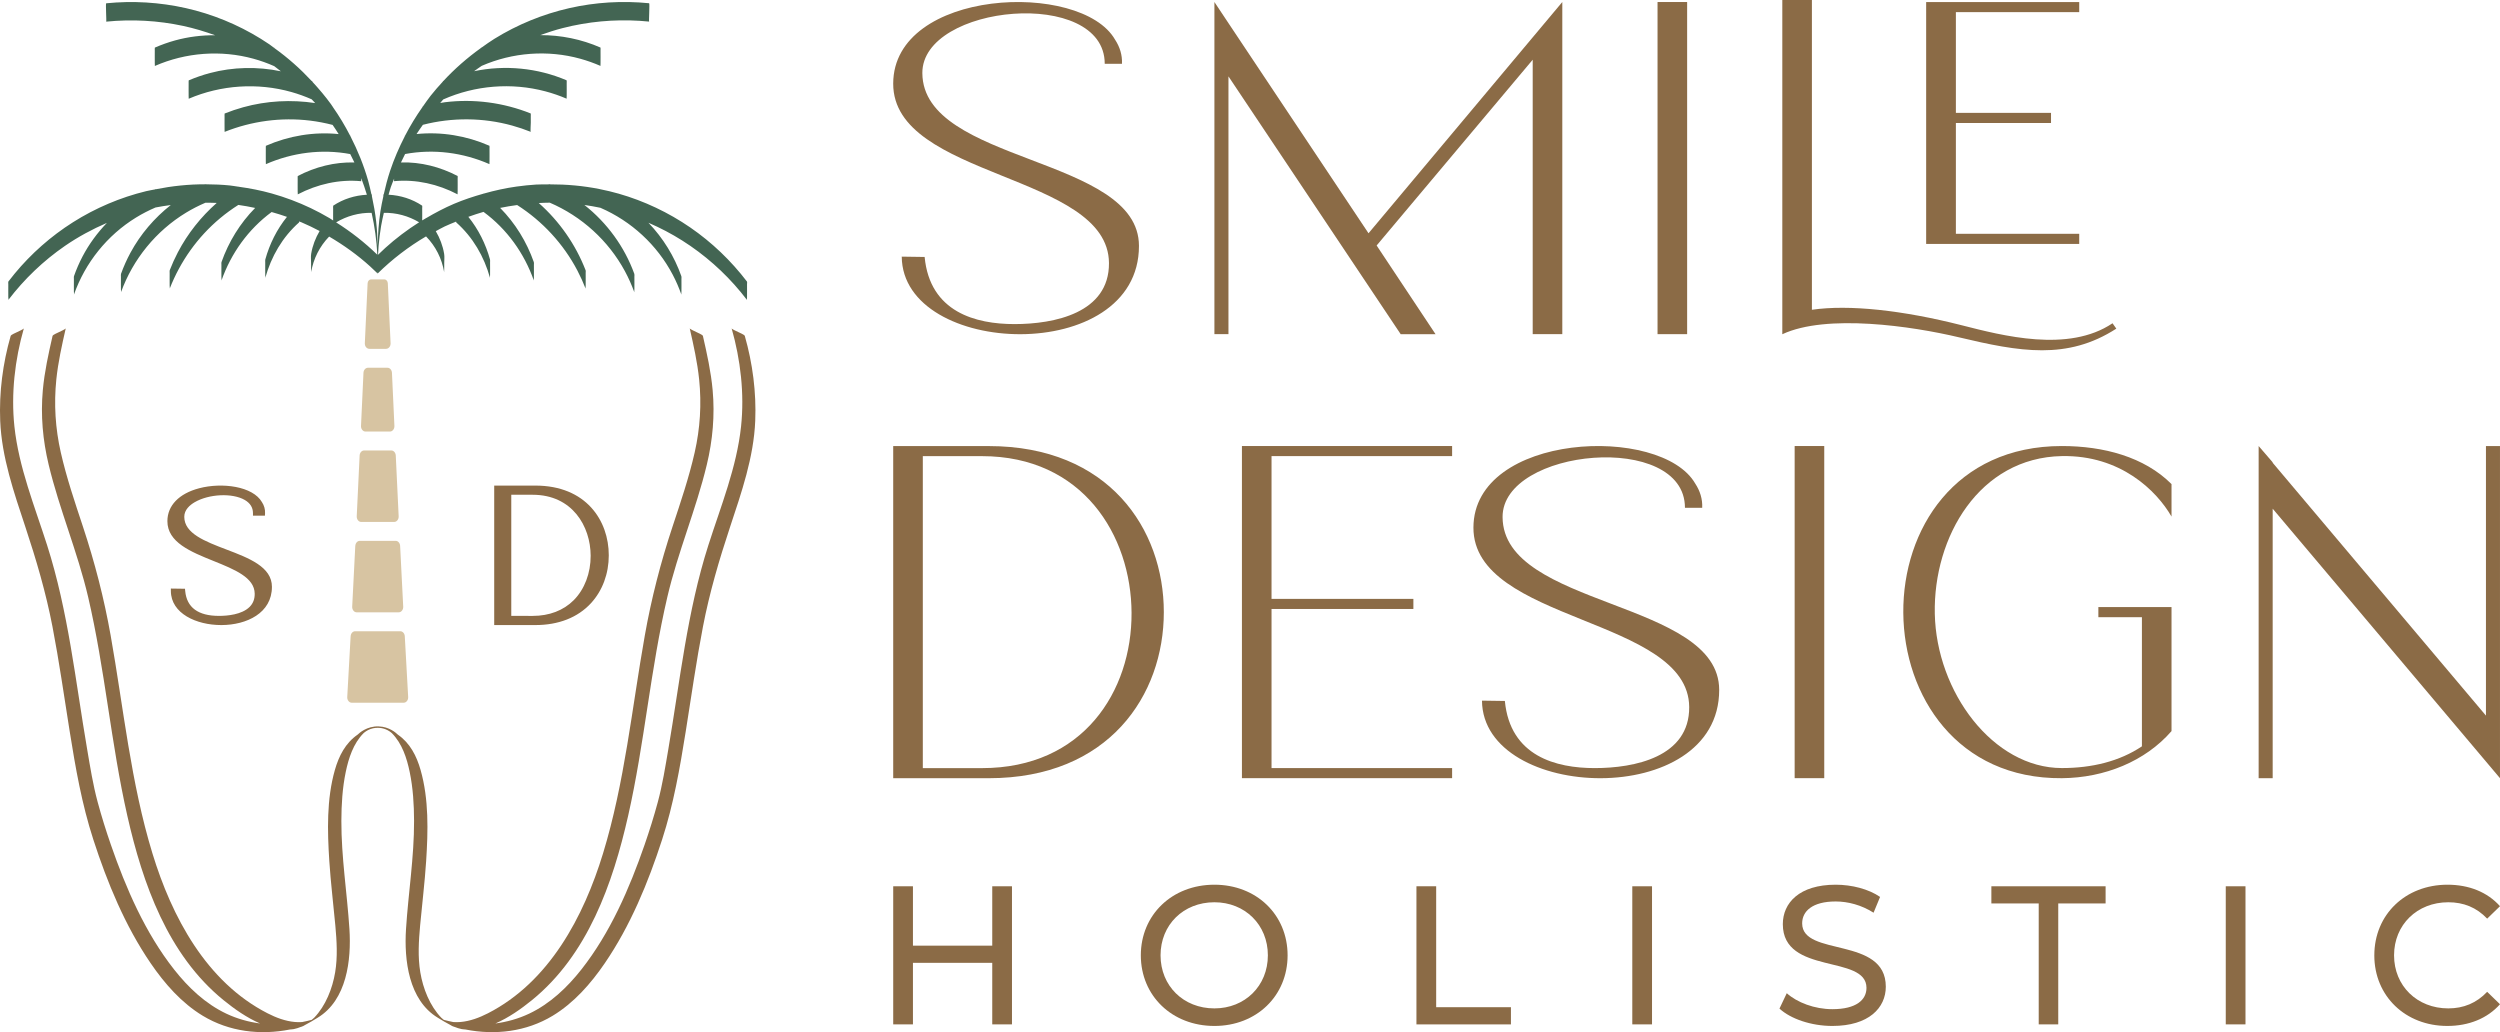
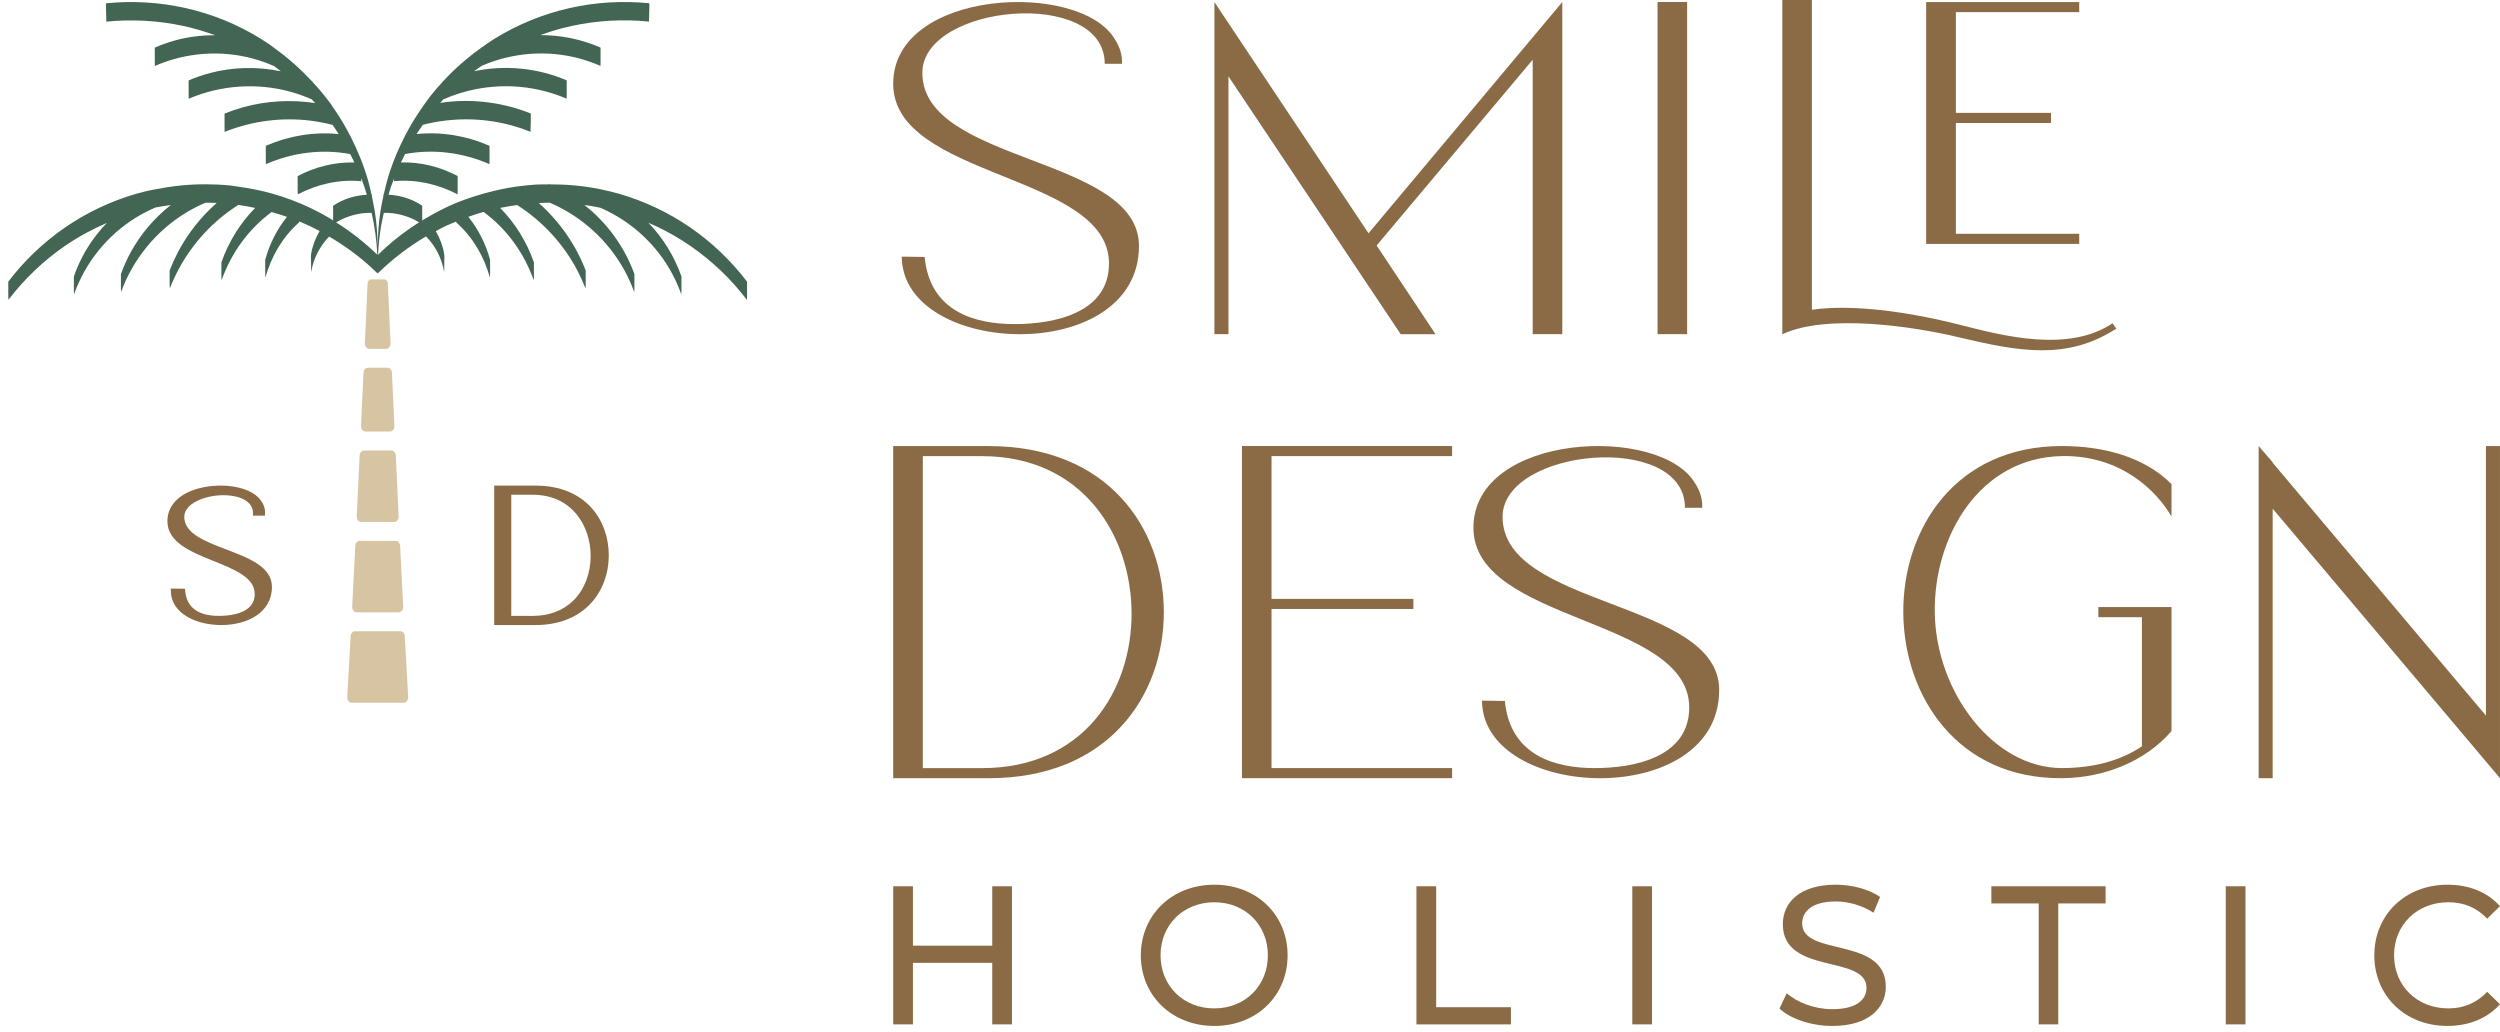
<svg xmlns="http://www.w3.org/2000/svg" id="Layer_2" viewBox="0 0 207.858 85.816">
  <g id="Components">
    <g id="_152a25fe-1e8b-4752-9289-579828f2665b_1">
      <path d="M84.139,73.688v11.482h-1.64v-5.117h-6.594v5.117h-1.64v-11.482h1.64v4.937h6.594v-4.937h1.64Z" style="fill:#8b6b46;" />
      <path d="M94.852,79.429c0-3.363,2.592-5.872,6.118-5.872,3.494,0,6.085,2.493,6.085,5.872s-2.592,5.872-6.085,5.872c-3.526,0-6.118-2.51-6.118-5.872ZM105.415,79.429c0-2.542-1.903-4.412-4.445-4.412-2.575,0-4.478,1.87-4.478,4.412s1.903,4.412,4.478,4.412c2.542,0,4.445-1.87,4.445-4.412Z" style="fill:#8b6b46;" />
      <path d="M117.768,73.688h1.64v10.055h6.216v1.427h-7.857v-11.482Z" style="fill:#8b6b46;" />
      <path d="M135.714,73.688h1.64v11.482h-1.64v-11.482Z" style="fill:#8b6b46;" />
      <path d="M147.951,83.857l.607-1.279c.853.771,2.313,1.328,3.789,1.328,1.985,0,2.838-.771,2.838-1.771,0-2.805-6.955-1.033-6.955-5.298,0-1.772,1.378-3.28,4.396-3.28,1.345,0,2.739.361,3.69,1.017l-.541,1.312c-1-.64-2.132-.935-3.149-.935-1.952,0-2.788.82-2.788,1.821,0,2.805,6.954,1.05,6.954,5.265,0,1.755-1.411,3.264-4.445,3.264-1.755,0-3.477-.591-4.396-1.444Z" style="fill:#8b6b46;" />
      <path d="M169.506,75.115h-3.937v-1.427h9.497v1.427h-3.937v10.055h-1.624v-10.055Z" style="fill:#8b6b46;" />
      <path d="M185.057,73.688h1.64v11.482h-1.64v-11.482Z" style="fill:#8b6b46;" />
      <path d="M197.409,79.429c0-3.396,2.592-5.872,6.085-5.872,1.771,0,3.313.607,4.363,1.788l-1.066,1.034c-.886-.935-1.968-1.362-3.231-1.362-2.591,0-4.511,1.87-4.511,4.412s1.919,4.412,4.511,4.412c1.263,0,2.346-.443,3.231-1.378l1.066,1.033c-1.05,1.181-2.592,1.804-4.38,1.804-3.477,0-6.069-2.477-6.069-5.872Z" style="fill:#8b6b46;" />
      <path d="M74.975,21.337l1.902.028c.438,4.606,4.276,5.581,7.469,5.581,3.301,0,7.884-.912,7.858-5.073-.046-7.469-17.962-7.027-17.94-14.927.022-7.897,15.615-8.59,18.447-3.647.388.592.61,1.268.574,2.006h-1.434c0-6.382-15.198-4.965-15.164.774.045,7.535,18.01,6.885,18.01,14.366.006,10.014-19.657,9.268-19.723.892Z" style="fill:#8b6b46;" />
      <path d="M129.895.168v27.615h-2.461V4.966l-12.976,15.445,4.896,7.373h-2.897l-14.319-21.434v21.433h-1.168V.168l1.168,1.756,11.645,17.471,12.69-15.143,3.423-4.085Z" style="fill:#8b6b46;" />
      <path d="M137.813,27.783V.168h2.461v27.615h-2.461Z" style="fill:#8b6b46;" />
      <path d="M175.958,27.324c-4.083,2.634-8.023,1.928-13.107.716-3.847-.917-10.99-1.972-14.664-.25V0h2.461v25.756c3.078-.451,7.553.039,12.46,1.288,3.381.86,8.863,2.308,12.534-.167l.316.448ZM172.873,20.28h-12.726V.17h12.726v.837h-10.255v8.38h7.91v.838h-7.91v9.217h10.255v.838Z" style="fill:#8b6b46;" />
      <path d="M96.764,50.891c.002,6.904-4.568,13.812-14.559,13.812h-7.941v-27.615h7.941c9.987,0,14.557,6.901,14.559,13.803ZM81.647,63.864c8.413,0,12.461-6.394,12.434-12.9-.026-6.463-4.076-13.039-12.434-13.039h-4.921v25.938h4.921v.001Z" style="fill:#8b6b46;" />
      <path d="M120.733,63.861v.838h-17.475v-27.615h17.475v.838h-15.014v11.871h11.794v.839h-11.794v13.229h15.014Z" style="fill:#8b6b46;" />
      <path d="M123.217,58.253l1.902.028c.438,4.606,4.276,5.581,7.469,5.581,3.301,0,7.884-.912,7.858-5.073-.046-7.469-17.962-7.027-17.94-14.927.022-7.897,15.615-8.59,18.447-3.647.388.592.61,1.268.574,2.006h-1.434c0-6.382-15.198-4.965-15.164.774.045,7.535,18.01,6.885,18.01,14.366.006,10.014-19.657,9.268-19.722.892Z" style="fill:#8b6b46;" />
-       <path d="M149.213,64.699v-27.615h2.461v27.615h-2.461Z" style="fill:#8b6b46;" />
      <path d="M160.865,51.023c.132,6.513,4.848,12.836,10.567,12.836,2.496,0,4.792-.557,6.654-1.806v-10.738h-3.621v-.843h6.082v10.315c-2.181,2.512-5.561,3.886-9.115,3.915-17.382.14-17.78-27.617,0-27.617,3.458,0,6.85.897,9.115,3.164v2.701c-1.238-2.145-4.232-5.12-9.115-5.029-6.867.127-10.696,6.711-10.567,13.103Z" style="fill:#8b6b46;" />
      <path d="M187.791,64.699v-27.615l1.167,1.355v.037l17.732,21.022v-22.413h1.167v27.615l-1.167-1.385-17.732-21.021v22.405h-1.167Z" style="fill:#8b6b46;" />
      <path d="M.688,24.171c0,.18 0.0.36.002.539 0.0.041.026.196.006.224,1.323-1.733,2.914-3.256,4.71-4.493,1.093-.752,2.265-1.383,3.482-1.91-.795.827-1.482,1.759-2.02,2.782-.28.533-.52,1.086-.719,1.654-.018.052-.005.181-.005.223-.002.18-.002.36-.002.54,0,.18 0.0.359.002.539 0.0.06.024.169.005.224.931-2.649,2.765-4.934,5.159-6.405.519-.319,1.062-.598,1.623-.838.421-.085.845-.145,1.27-.204-1.368,1.078-2.521,2.425-3.355,3.968-.305.565-.567,1.152-.785,1.755-.019.051-.005.183-.006.224-.002.18-.002.36-.002.54,0,.18 0.0.359.002.539.001.059.025.17.006.224.991-2.741,2.913-5.099,5.406-6.614.517-.314,1.056-.589,1.611-.827.315.001.629 0.0.943.015-1.312,1.158-2.416,2.546-3.231,4.103-.254.485-.479.985-.678,1.495-.019.049-.005.187-.006.224-.002.18-.002.36-.002.54,0,.18 0.0.359.002.539.001.058.025.172.006.223.882-2.268,2.326-4.3,4.197-5.859.478-.399.983-.765,1.508-1.099.469.064.934.154,1.398.251-1.252,1.269-2.203,2.812-2.8,4.508-.018.052-.005.181-.005.224-.002.18-.002.359-.002.539,0,.18,0,.36.002.54.001.06.024.169.005.224.798-2.268,2.23-4.264,4.168-5.695.43.121.855.252,1.276.401-.838,1.038-1.441,2.248-1.801,3.545-.017.059-.005.171-.005.224-.002.18-.002.36-.002.54,0,.18 0.0.359.002.539.001.064.022.164.005.223.491-1.77,1.425-3.386,2.807-4.609.006-.005.008-.041.008-.081.061.025.126.044.187.07.515.22,1.02.462,1.515.724-.343.585-.592,1.223-.703,1.899-.04.242-.008.518-.008.763 0.0.18 0.0.36.002.539.001.07.017.156.005.224.184-1.118.708-2.151,1.496-2.963,1.214.713,2.364,1.535,3.407,2.481.21.191.417.386.62.586 0.0.001 0.0 0.0 0.0 0.0.002.001.003.002.004.004-.002-.002-.002-.017-.002-.032 0-.029.001-.059.001-.088.001-.026.002-.049.004-.068.001.015.002.03.004.048.001.039 0.0.079.001.118 0.0.006 0.0.002 0.0.005-.001.005-.001.015-.003.017.001-.001.003-.003.004-.004 0-0.0 0.0.003.001-.001,1.208-1.186,2.558-2.221,4.016-3.079.795.814,1.322,1.852,1.506,2.975-.01-.062.005-.167.005-.224.002-.18.002-.36.002-.539-0-.247.032-.518-.008-.763-.111-.671-.355-1.304-.694-1.884.247-.131.487-.272.74-.392.31-.148.632-.271.95-.403 0.0.032.002.06.011.068,1.382,1.223,2.317,2.839,2.807,4.609-.014-.05.005-.185.005-.223.002-.18.002-.36.002-.539,0-.18-0-.36-.002-.54-.001-.068.013-.158-.005-.224-.36-1.298-.964-2.509-1.802-3.547.417-.148.836-.291,1.262-.412,1.947,1.432,3.383,3.434,4.184,5.708-.015-.042.005-.197.005-.224.002-.18.002-.36.002-.54,0-.18,0-.359-.002-.539-.001-.065.016-.163-.005-.224-.598-1.697-1.549-3.24-2.802-4.511.468-.098.94-.174,1.414-.238,2.111,1.348,3.851,3.234,5.013,5.454.254.485.479.985.678,1.495-.015-.038.005-.202.006-.223.002-.18.002-.36.002-.539,0-.18-0-.36-.002-.54-.001-.063.017-.165-.006-.224-.832-2.142-2.172-4.067-3.893-5.589.304-.014.608-.03.912-.031,2.65,1.135,4.875,3.155,6.247,5.693.305.565.567,1.152.785,1.755-.015-.041.005-.198.006-.224.002-.18.002-.359.002-.539,0-.18-0-.36-.002-.54-.001-.064.016-.164-.006-.224-.817-2.258-2.272-4.248-4.151-5.729.446.061.889.143,1.33.234,2.567,1.111,4.713,3.086,6.014,5.565.28.533.52,1.086.719,1.654-.015-.042.005-.197.006-.224.002-.18.002-.36.002-.539,0-.18-0-.36-.002-.54-.001-.065.016-.163-.006-.223-.585-1.664-1.527-3.183-2.739-4.448.975.421,1.918.914,2.816,1.482,1.834,1.161,3.482,2.613,4.864,4.287.175.212.346.427.512.646-.012-.016.006-.236.006-.224.002-.18.002-.36.002-.539,0-.18-0-.36-.002-.539-.001-.047.021-.189-.006-.224-1.323-1.733-2.914-3.256-4.71-4.493-1.817-1.251-3.836-2.207-5.957-2.814-.517-.148-1.041-.271-1.568-.377-.007-.003-.013-.006-.02-.009v.004c-1.358-.273-2.742-.395-4.128-.392-.019-.008-.036-.018-.055-.025 0.0 0,0,.015,0,.026-.363.002-.727-.004-1.09.017-.534.031-1.066.089-1.595.162-.002-.002-.005-.004-.008-.006v.006c-.932.128-1.852.333-2.758.589-.006-.005-.013-.01-.019-.015.001 0.0.001.013.001.02-.835.236-1.66.507-2.459.848-.796.34-1.562.747-2.308,1.185-.008-.008-.013-.017-.021-.025.002.002.002.018.002.035-.103.06-.207.118-.309.181.002-.155.002-.31.002-.465,0-.18-0-.36-.002-.539-0-.032.016-.209-.006-.224-.832-.555-1.798-.857-2.791-.908.064-.212.117-.427.189-.637.081-.237.183-.465.273-.699.002.123.001.209-.007.21,1.837-.175,3.656.244,5.284,1.094-.004-.002.006-.256.006-.224.002-.18.002-.36.002-.539,0-.18-0-.36-.002-.539-0-.029.013-.214-.006-.224-1.458-.76-3.068-1.173-4.707-1.126.11-.235.224-.468.343-.699,2.371-.442,4.809-.125,7.013.84-.002-.001.006-.257.006-.224.002-.18.002-.36.002-.539,0-.18,0-.36-.002-.539-0-.027.011-.216-.006-.224-1.91-.836-3.996-1.184-6.061-.975.168-.262.348-.514.527-.768,2.431-.624,5.002-.607,7.422.063.523.145,1.038.32,1.542.521-.033-.013.008-.696.008-.763,0-.18-0-.36-.002-.54,0-.026.011-.217-.005-.224-2.25-.9-4.709-1.232-7.116-.936-.137.017-.273.044-.41.065.087-.097.165-.2.253-.295,2.657-1.175,5.678-1.419,8.487-.674.605.16,1.196.365,1.771.611-.002-.001.006-.257.006-.224.002-.18.002-.36.002-.539,0-.18-0-.359-.002-.539-0-.027.011-.216-.006-.224-2.417-1.034-5.123-1.294-7.691-.759.204-.157.422-.296.632-.445,2.57-1.121,5.487-1.339,8.192-.592.574.159,1.136.359,1.682.598-.003-.001.006-.257.005-.224.002-.18.002-.36.002-.539-0-.18-0-.36-.002-.539-0-.027.011-.216-.005-.224-1.581-.693-3.293-1.04-5.008-1.033.615-.222,1.238-.425,1.872-.587,2.081-.533,4.245-.736,6.389-.603.264.016.528.038.792.065-.039-.004.061-1.52,0-1.526-2.217-.221-4.463-.087-6.636.407-2.199.5-4.313,1.364-6.231,2.552-.363.225-.71.474-1.058.722-.021.009-.042.016-.063.025-.001.001-.002.013-.002.019-1.127.808-2.176,1.724-3.119,2.741-.011.005-.024.009-.035.014-.002.001-.003.016-.004.031-.35.38-.693.767-1.013,1.173-.229.289-.435.595-.647.895-.009.002-.018.004-.027.006-.005.001-.009.021-.012.048-.534.759-1.017,1.551-1.443,2.375-.006.001-.011.002-.017.003-.005.001-.008.023-.01.054-.473.924-.889,1.878-1.217,2.864-.214.645-.385,1.303-.533,1.967-.009 0-.016-.001-.025-.001-.005 0-.007.072-.009.172-.088.408-.177.816-.24,1.228-.145.953-.208,1.908-.23,2.868-.016-.675-.052-1.35-.126-2.021-.077-.701-.202-1.395-.351-2.085-.002-.093-.004-.161-.009-.162-.01-0-.02.002-.03.002-.086-.383-.167-.767-.275-1.144-.364-1.275-.865-2.506-1.468-3.686-.003-.031-.006-.055-.012-.056-.006-.001-.013-.002-.02-.003-.426-.826-.903-1.626-1.439-2.387-.003-.021-.007-.034-.013-.035-.004-.001-.008-.002-.012-.003-.042-.059-.077-.122-.119-.181-.476-.657-1.003-1.275-1.553-1.873-.001-.026-.003-.046-.008-.048-.019-.009-.04-.015-.06-.024-.937-1.009-1.971-1.925-3.091-2.728-.001-.01-.002-.022-.005-.024-.018-.008-.037-.014-.056-.022-.119-.085-.231-.18-.352-.263-1.873-1.272-3.956-2.226-6.141-2.815C14.118.3,11.874.072,9.651.208c-.275.017-.548.039-.822.066-.061.006.039,1.522,0,1.526,2.138-.213,4.305-.096,6.406.356.9.194,1.782.461,2.648.774-1.119-.007-2.24.131-3.327.431-.574.159-1.136.359-1.682.598-.011.005-.006.252-.005.224-.002.18-.002.36-.002.539,0,.18,0,.36.002.539 0.0.025.014.22.005.224,2.57-1.127,5.492-1.347,8.2-.602.59.162,1.166.369,1.725.616.19.136.37.285.555.428-1.94-.401-3.965-.366-5.893.145-.605.16-1.196.365-1.771.611-.011.005-.006.252-.006.224-.002.18-.002.36-.002.539,0,.18 0.0.36.002.539 0.0.025.014.22.006.224,2.687-1.15,5.731-1.352,8.546-.557.573.162,1.134.366,1.679.605.097.104.196.206.291.312-1.993-.301-4.039-.192-5.988.348-.523.145-1.038.32-1.542.521-.01.004-.006.253-.005.224-.002.18-.002.36-.002.54,0,.18 0.0.359.002.539,0,.024.013.22.005.223,2.25-.9,4.709-1.232,7.116-.936.627.077,1.249.197,1.862.355.176.249.339.507.503.764-2.062-.207-4.144.141-6.051.975-.011.005-.006.251-.006.224-.002.18-.002.36-.002.539,0,.18 0.0.36.002.539 0.0.025.014.22.006.224,2.204-.965,4.643-1.282,7.014-.84.119.231.235.463.346.699-1.641-.047-3.252.365-4.71,1.126-.012.006-.006.249-.006.224-.002.18-.002.359-.002.539,0,.18 0.0.36.002.539 0.0.026.016.218.006.224,1.629-.849,3.447-1.269,5.284-1.094-.009-.001-.01-.104-.006-.254.174.453.328.915.47,1.379-.997.05-1.966.352-2.801.909-.014.009-.006.245-.005.224-.002.18-.002.36-.002.539,0,.155.001.31.002.465-.104-.064-.204-.136-.31-.199.001-.005.001-.015.003-.017-.004.004-.006.009-.011.013-.505-.297-1.022-.575-1.552-.827-1.038-.495-2.119-.899-3.225-1.211 0-0,0-.003 0-.003-.001.001-.002.002-.003.002-.91-.257-1.839-.435-2.776-.564.001-.006.001-.017.002-.018-.008.005-.015.011-.022.015-.235-.032-.468-.078-.704-.102-.654-.066-1.311-.092-1.968-.096 0-.006 0-.017.001-.018-.013.006-.025.013-.039.018-1.392-.005-2.781.139-4.145.413 0-.008 0-.019.002-.019-.023.01-.045.022-.068.033-.242.05-.487.086-.728.144-2.151.523-4.212,1.4-6.083,2.583-1.834,1.161-3.482,2.613-4.864,4.287-.175.212-.345.427-.512.646-.019.024-.006.223-.006.224-.002.18-.002.36-.002.539ZM31.413,22.698c0-.003,0-.004 0-.006,0,.003-0.0.004-0.0.006ZM31.685,18.792c.061-.368.148-.732.23-1.096,1.034-.021,2.046.259,2.933.785-.997.631-1.942,1.344-2.817,2.136-.204.185-.403.374-.6.567.011-.242.025-.485.045-.727.047-.557.117-1.113.209-1.665ZM30.897,17.696c.257,1.146.419,2.312.475,3.486-1.041-1.019-2.196-1.915-3.425-2.693.891-.531,1.909-.814,2.95-.792Z" style="fill:#436553;" />
      <path d="M30.426,28.854c.073.098.18.15.289.15h1.375c.109,0,.215-.052.289-.148.032-.043.057-.09.073-.141.026-.082.024-.154.022-.182-.006-.137-.099-2.162-.23-4.979-.009-.181-.134-.323-.286-.323-.37.001-.74.001-1.109.002-.152,0-.277.142-.285.323-.132,2.817-.225,4.841-.231,4.978-.001.027-.003.098.021.179.016.052.04.099.073.143Z" style="fill:#d7c4a2;" />
      <path d="M30.015,35.409c-.006.127.028.239.102.332.073.092.165.14.272.14h2.03c.106,0,.198-.047.272-.14.073-.092.108-.205.102-.332-.067-1.453-.135-2.922-.204-4.411-.011-.237-.174-.422-.373-.422h-1.623c-.199,0-.362.185-.373.422-.068,1.489-.136,2.958-.204,4.411Z" style="fill:#d7c4a2;" />
      <path d="M29.66,42.923c-.006.128.028.24.101.333.073.093.165.14.272.14h2.74c.107,0,.199-.047.272-.14.073-.093.107-.205.101-.333-.081-1.669-.161-3.349-.24-5.048-.011-.237-.174-.422-.373-.422h-2.26c-.199,0-.362.185-.373.422-.08,1.698-.16,3.379-.24,5.048Z" style="fill:#d7c4a2;" />
      <path d="M29.539,45.388c-.083,1.688-.169,3.367-.256,5.047-.007.128.028.241.1.334.074.093.166.141.273.141h3.494c.107,0,.199-.048.273-.141.073-.093.107-.206.101-.334-.088-1.68-.173-3.36-.256-5.047-.012-.237-.175-.421-.373-.421h-2.981c-.198,0-.361.184-.373.421Z" style="fill:#d7c4a2;" />
      <path d="M29.152,52.901c-.09,1.676-.184,3.356-.281,5.047-.008.128.026.242.1.336s.166.142.273.142h4.319c.107,0,.2-.048.273-.142.074-.094.107-.208.1-.336-.098-1.691-.191-3.371-.281-5.047-.013-.235-.176-.418-.373-.418h-3.756c-.198,0-.361.182-.373.418Z" style="fill:#d7c4a2;" />
      <path d="M50.406,46.169c.001,2.794-1.848,5.588-5.89,5.588h-3.213v-11.173h3.213c4.041,0,5.89,2.792,5.89,5.585ZM44.289,51.419c3.404,0,5.042-2.587,5.031-5.219-.011-2.615-1.649-5.276-5.031-5.276h-1.991v10.495h1.991v0Z" style="fill:#8b6b46;" />
      <path d="M44.515,51.97h-3.425v-11.597h3.425c4.214,0,6.101,2.911,6.101,5.797h0c.001,1.532-.527,2.947-1.485,3.985-1.096,1.188-2.692,1.815-4.617,1.815ZM41.513,51.547h.573v-10.751h-.573v10.751ZM45.804,40.902c2.538.678,3.718,3.06,3.727,5.296.007,1.559-.552,3.018-1.532,4.001-.588.591-1.316,1.005-2.149,1.231,1.207-.22,2.219-.75,2.971-1.563.885-.96,1.373-2.273,1.373-3.698h0c0-2.362-1.369-4.742-4.389-5.267ZM42.509,51.207l1.78.001c1.381,0,2.561-.452,3.412-1.306.901-.904,1.414-2.254,1.408-3.701-.01-2.44-1.523-5.065-4.82-5.065h-1.78v10.071Z" style="fill:#8b6b46;" />
      <path d="M14.418,49.148l.77.011c.177,1.863,1.73,2.258,3.022,2.258,1.335,0,3.19-.369,3.179-2.053-.019-3.022-7.267-2.843-7.259-6.039.009-3.195,6.318-3.475,7.464-1.476.157.24.247.513.232.811h-.58c0-2.582-6.149-2.009-6.135.313.018,3.049,7.287,2.786,7.287,5.813.003,4.052-7.954,3.75-7.98.361Z" style="fill:#8b6b46;" />
      <path d="M18.396,51.97c-2.075,0-4.174-.965-4.189-2.82l-.002-.216,1.175.017.018.189c.131,1.372,1.076,2.067,2.811,2.067.673,0,1.899-.098,2.549-.751.285-.287.422-.643.419-1.089-.008-1.347-1.668-2.018-3.426-2.727-1.887-.761-3.838-1.549-3.833-3.314.003-1.292.965-2.288,2.639-2.73,1.913-.505,4.466-.164,5.22,1.15.187.284.276.599.26.927l-.01.201h-.994v-.211c0-.465-.231-.834-.688-1.097-1.028-.591-2.97-.502-4.158.19-.397.231-.87.631-.866,1.219.008,1.382,1.714,2.032,3.522,2.721,1.852.705,3.766,1.435,3.766,3.093.002,2.186-2.102,3.173-4.186,3.182h-.028ZM17.552,40.839c-.299.034-.596.088-.886.165-.697.184-2.32.78-2.324,2.323-.004,1.478,1.812,2.212,3.568,2.92,1.81.731,3.681,1.487,3.691,3.116.003.557-.179,1.025-.543,1.391-.122.123-.26.229-.408.32.901-.437,1.538-1.187,1.537-2.287,0-1.366-1.697-2.013-3.494-2.698-1.86-.709-3.783-1.443-3.793-3.114-.003-.626.368-1.174,1.077-1.587.456-.266,1.005-.451,1.576-.551ZM14.644,49.363c.084.665.53,1.184,1.158,1.55-.434-.374-.704-.891-.801-1.545l-.357-.005ZM21.445,42.45h.161c-.023-.166-.086-.328-.188-.484-.115-.2-.295-.378-.525-.532.316.273.504.618.552,1.016Z" style="fill:#8b6b46;" />
-       <path d="M61.926,27.931c-.032-.111-.45-.267-.546-.323-.083-.048-.529-.229-.552-.312.747,2.615,1.074,5.441.787,8.154-.359,3.396-1.687,6.652-2.72,9.882-1.764,5.517-2.358,11.297-3.332,16.983-.25,1.458-.482,2.929-.867,4.359-.323,1.198-.694,2.384-1.1,3.557-1.262,3.646-2.857,7.325-5.258,10.376-1.178,1.496-2.605,2.85-4.341,3.672-.9.425-1.847.689-2.81.817,1.104-.48,2.114-1.187,3.042-1.941,4.636-3.767,6.718-9.685,7.997-15.327,1.363-6.014,1.855-12.191,3.26-18.196.872-3.729,2.387-7.269,3.28-10.992.491-2.044.676-4.107.486-6.204-.138-1.526-.47-3.014-.809-4.505-.024-.104-.457-.271-.546-.323-.076-.044-.535-.236-.552-.312.321,1.409.637,2.816.785,4.256.209,2.04.083,4.069-.372,6.068-.475,2.092-1.165,4.125-1.839,6.159-.988,2.983-1.76,5.969-2.308,9.063-1.073,6.048-1.671,12.217-3.472,18.112-1.607,5.263-4.47,10.683-9.57,13.294-.711.364-1.48.654-2.28.725-.198.017-.397.019-.595.006-.267-.051-.532-.115-.796-.184-.083-.067-.171-.137-.207-.175-.957-.992-1.522-2.433-1.746-3.778-.214-1.285-.132-2.599-.015-3.89.163-1.787.386-3.567.501-5.358.162-2.505.231-5.137-.462-7.574-.332-1.166-.878-2.24-1.896-2.943-.129-.126-.699-.654-1.596-.681-.988-.03-1.627.572-1.739.681-1.018.702-1.564,1.777-1.896,2.943-.693,2.436-.624,5.068-.462,7.574.116,1.791.338,3.571.501,5.358.118,1.29.199,2.605-.015,3.89-.224,1.345-.789,2.786-1.746,3.778-.036.037-.124.108-.207.175-.264.069-.529.133-.796.184-.198.013-.397.011-.594-.006-.801-.07-1.569-.361-2.28-.725-5.1-2.611-7.963-8.031-9.57-13.294-1.8-5.895-2.399-12.064-3.472-18.112-.549-3.094-1.321-6.08-2.308-9.063-.674-2.034-1.364-4.068-1.839-6.159-.454-1.999-.581-4.028-.372-6.068.148-1.44.464-2.847.785-4.256-.017.075-.476.268-.552.312-.089.051-.522.219-.546.323-.34,1.491-.671,2.979-.809,4.505-.19,2.097-.005,4.16.486,6.204.894,3.723,2.408,7.262,3.28,10.992,1.404,6.005,1.897,12.181,3.26,18.196,1.279,5.641,3.361,11.559,7.997,15.327.928.754,1.938,1.461,3.042,1.941-.964-.128-1.911-.392-2.81-.817-1.737-.822-3.163-2.175-4.341-3.672-2.401-3.051-3.996-6.73-5.258-10.376-.406-1.173-.777-2.359-1.1-3.557-.386-1.43-.618-2.9-.867-4.359-.974-5.687-1.568-11.467-3.332-16.983-1.032-3.23-2.36-6.486-2.72-9.882-.287-2.713.039-5.538.787-8.154-.024.082-.47.264-.552.312-.096.056-.514.212-.546.323C.233,30.209-.08,32.621.017,34.991c.125,3.033,1.146,5.964,2.092,8.82.906,2.732,1.708,5.454,2.253,8.284.557,2.89.968,5.805,1.432,8.71.489,3.062,1.01,6.053,1.966,9.001,1.162,3.584,2.635,7.16,4.769,10.283,1.158,1.694,2.562,3.298,4.335,4.368,2.197,1.326,4.779,1.63,7.251,1.137.104-.01.208-.012.311-.032.202-.039.396-.104.586-.181.014-.004.028-.006.042-.01.112-.032.217-.089.319-.155.357-.18.7-.396,1.035-.598,2.432-1.471,2.81-4.81,2.645-7.371-.194-3.004-.679-5.981-.67-8.999.004-1.357.086-2.727.362-4.058.238-1.152.634-2.379,1.483-3.232.106-.095.292-.238.557-.337.605-.226,1.138-.038,1.24,0,.265.099.451.242.557.337.849.853,1.245,2.08,1.483,3.232.276,1.331.358,2.701.362,4.058.009,3.018-.477,5.995-.67,8.999-.165,2.561.214,5.901,2.645,7.371.335.202.678.417,1.035.598.102.066.207.124.319.155.014.004.028.006.042.01.191.077.385.142.586.181.103.02.207.022.311.032,2.472.493,5.054.188,7.251-1.137,1.773-1.07,3.177-2.674,4.335-4.368,2.134-3.122,3.607-6.699,4.769-10.283.956-2.947,1.476-5.938,1.966-9.001.464-2.905.875-5.821,1.432-8.71.545-2.829,1.347-5.551,2.253-8.284.947-2.857,1.968-5.787,2.092-8.82.097-2.37-.216-4.782-.867-7.06Z" style="fill:#8b6b46;" />
    </g>
  </g>
</svg>